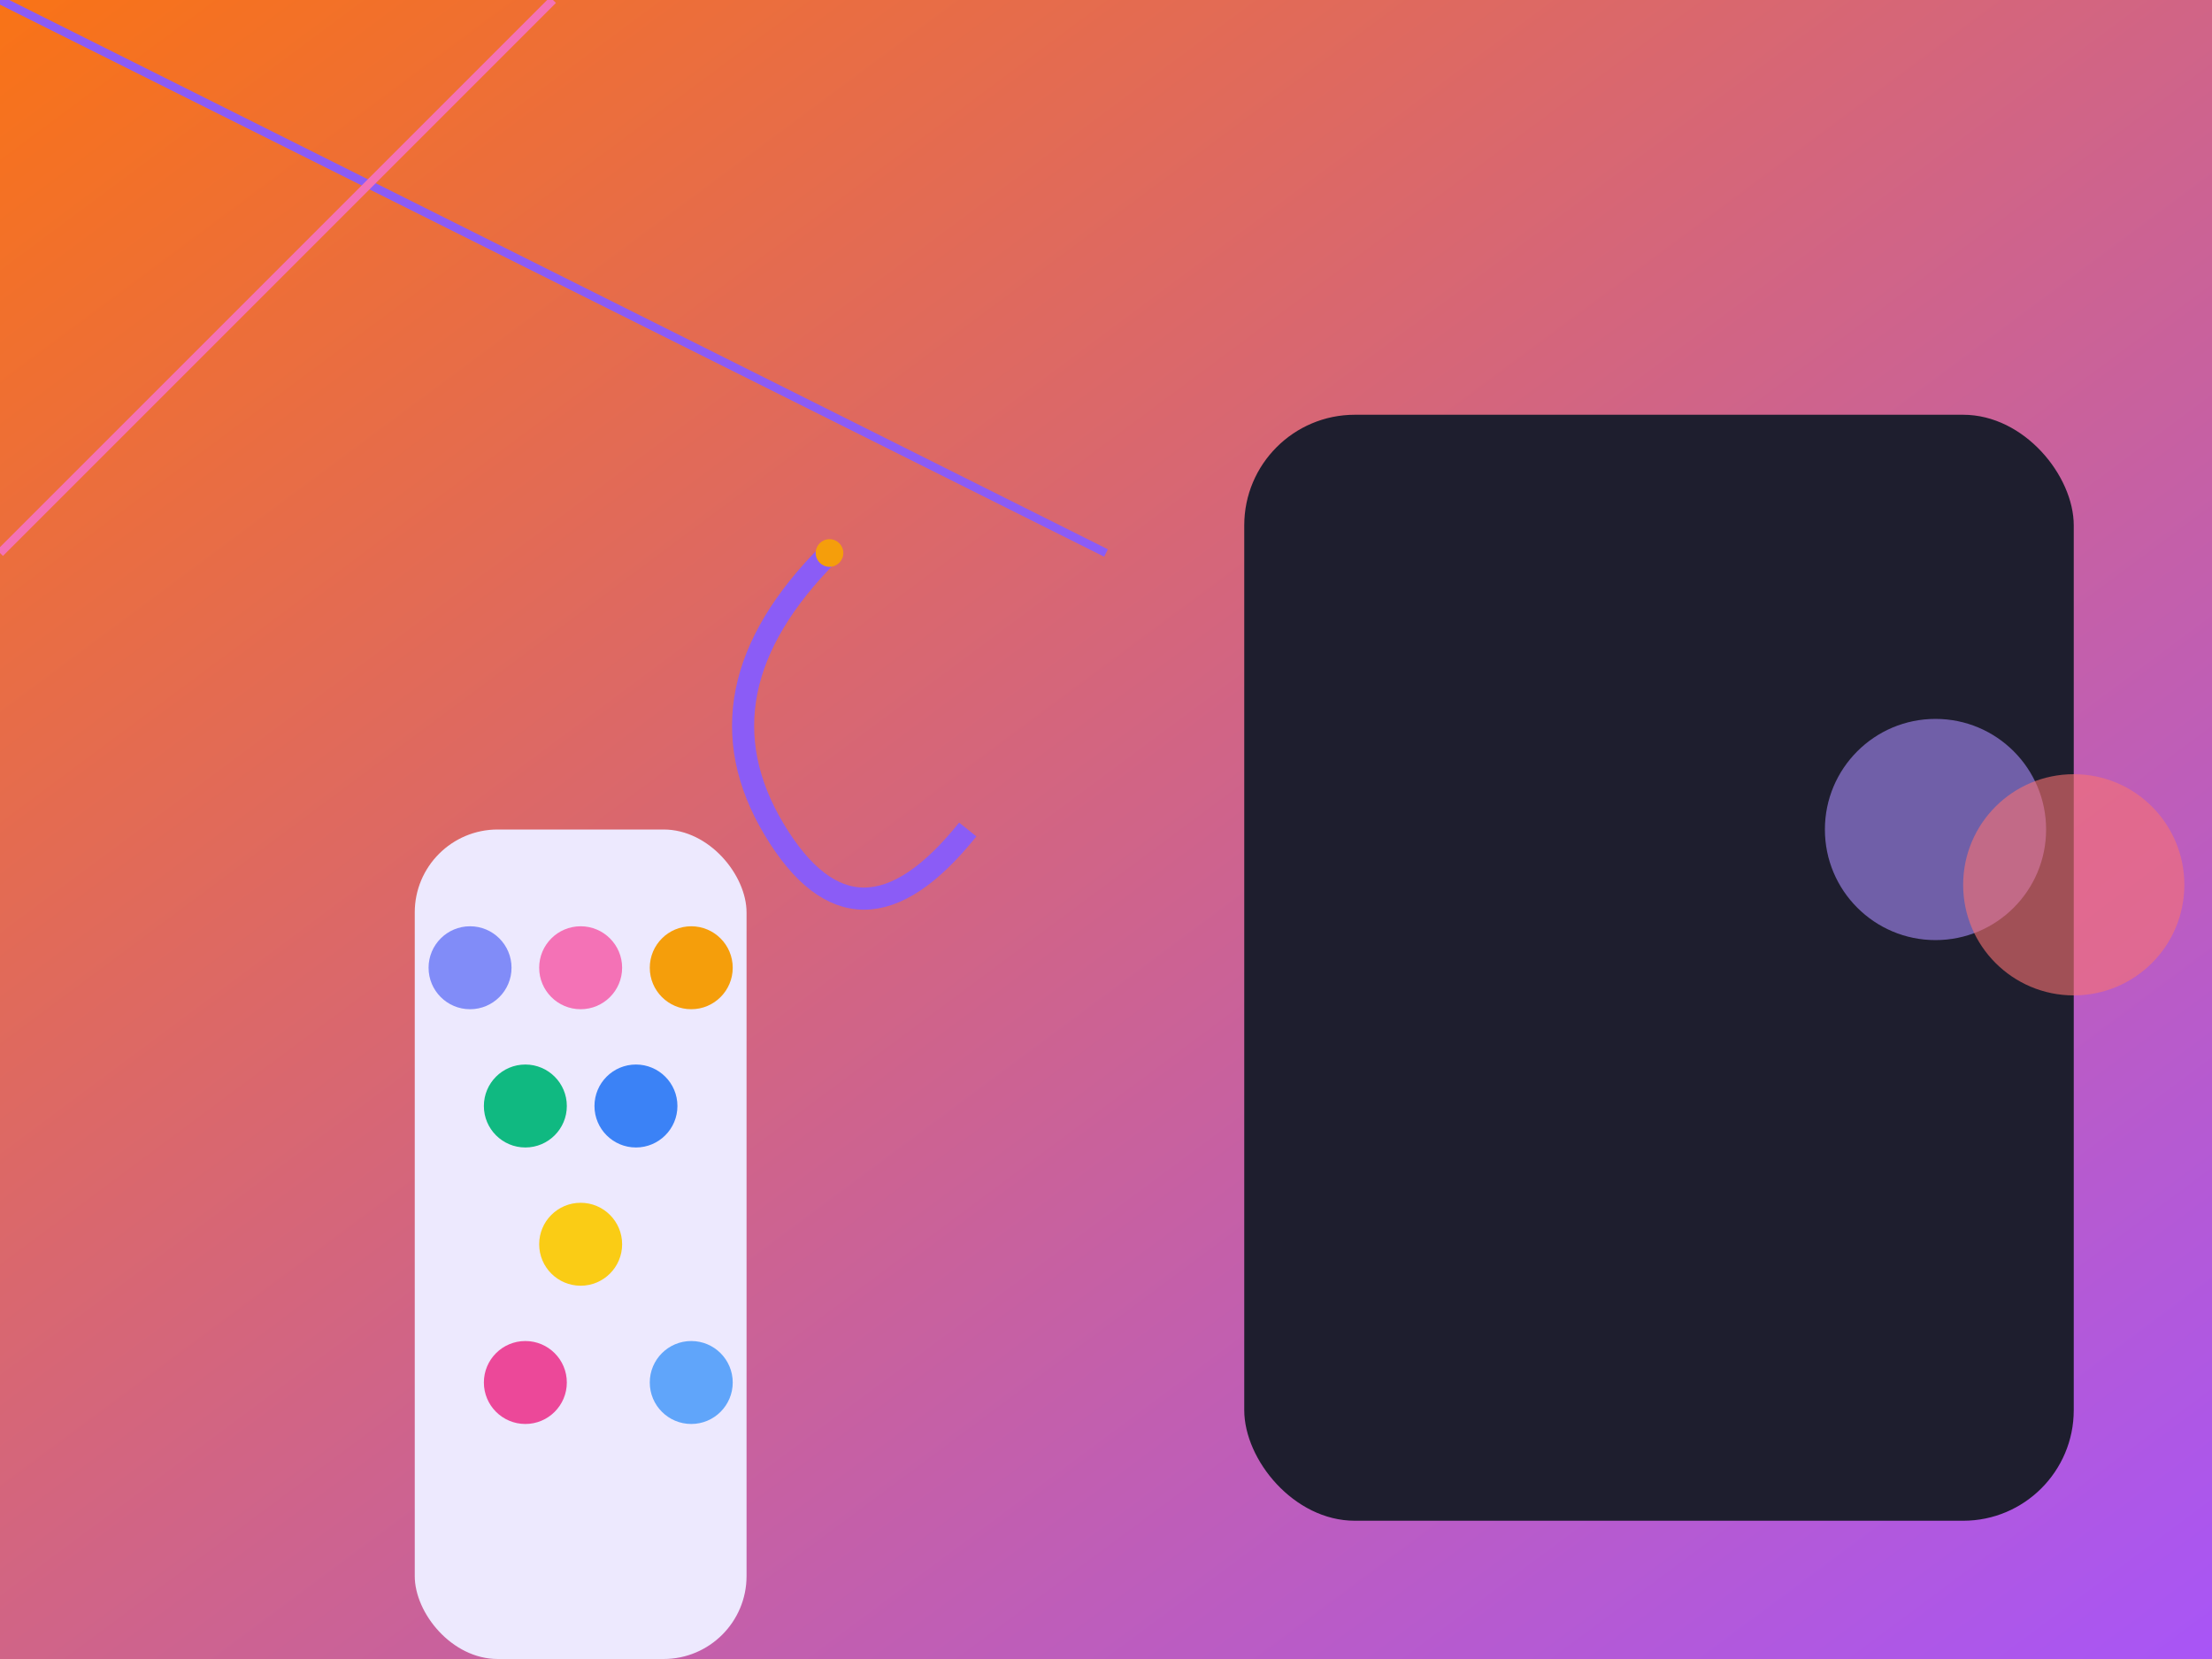
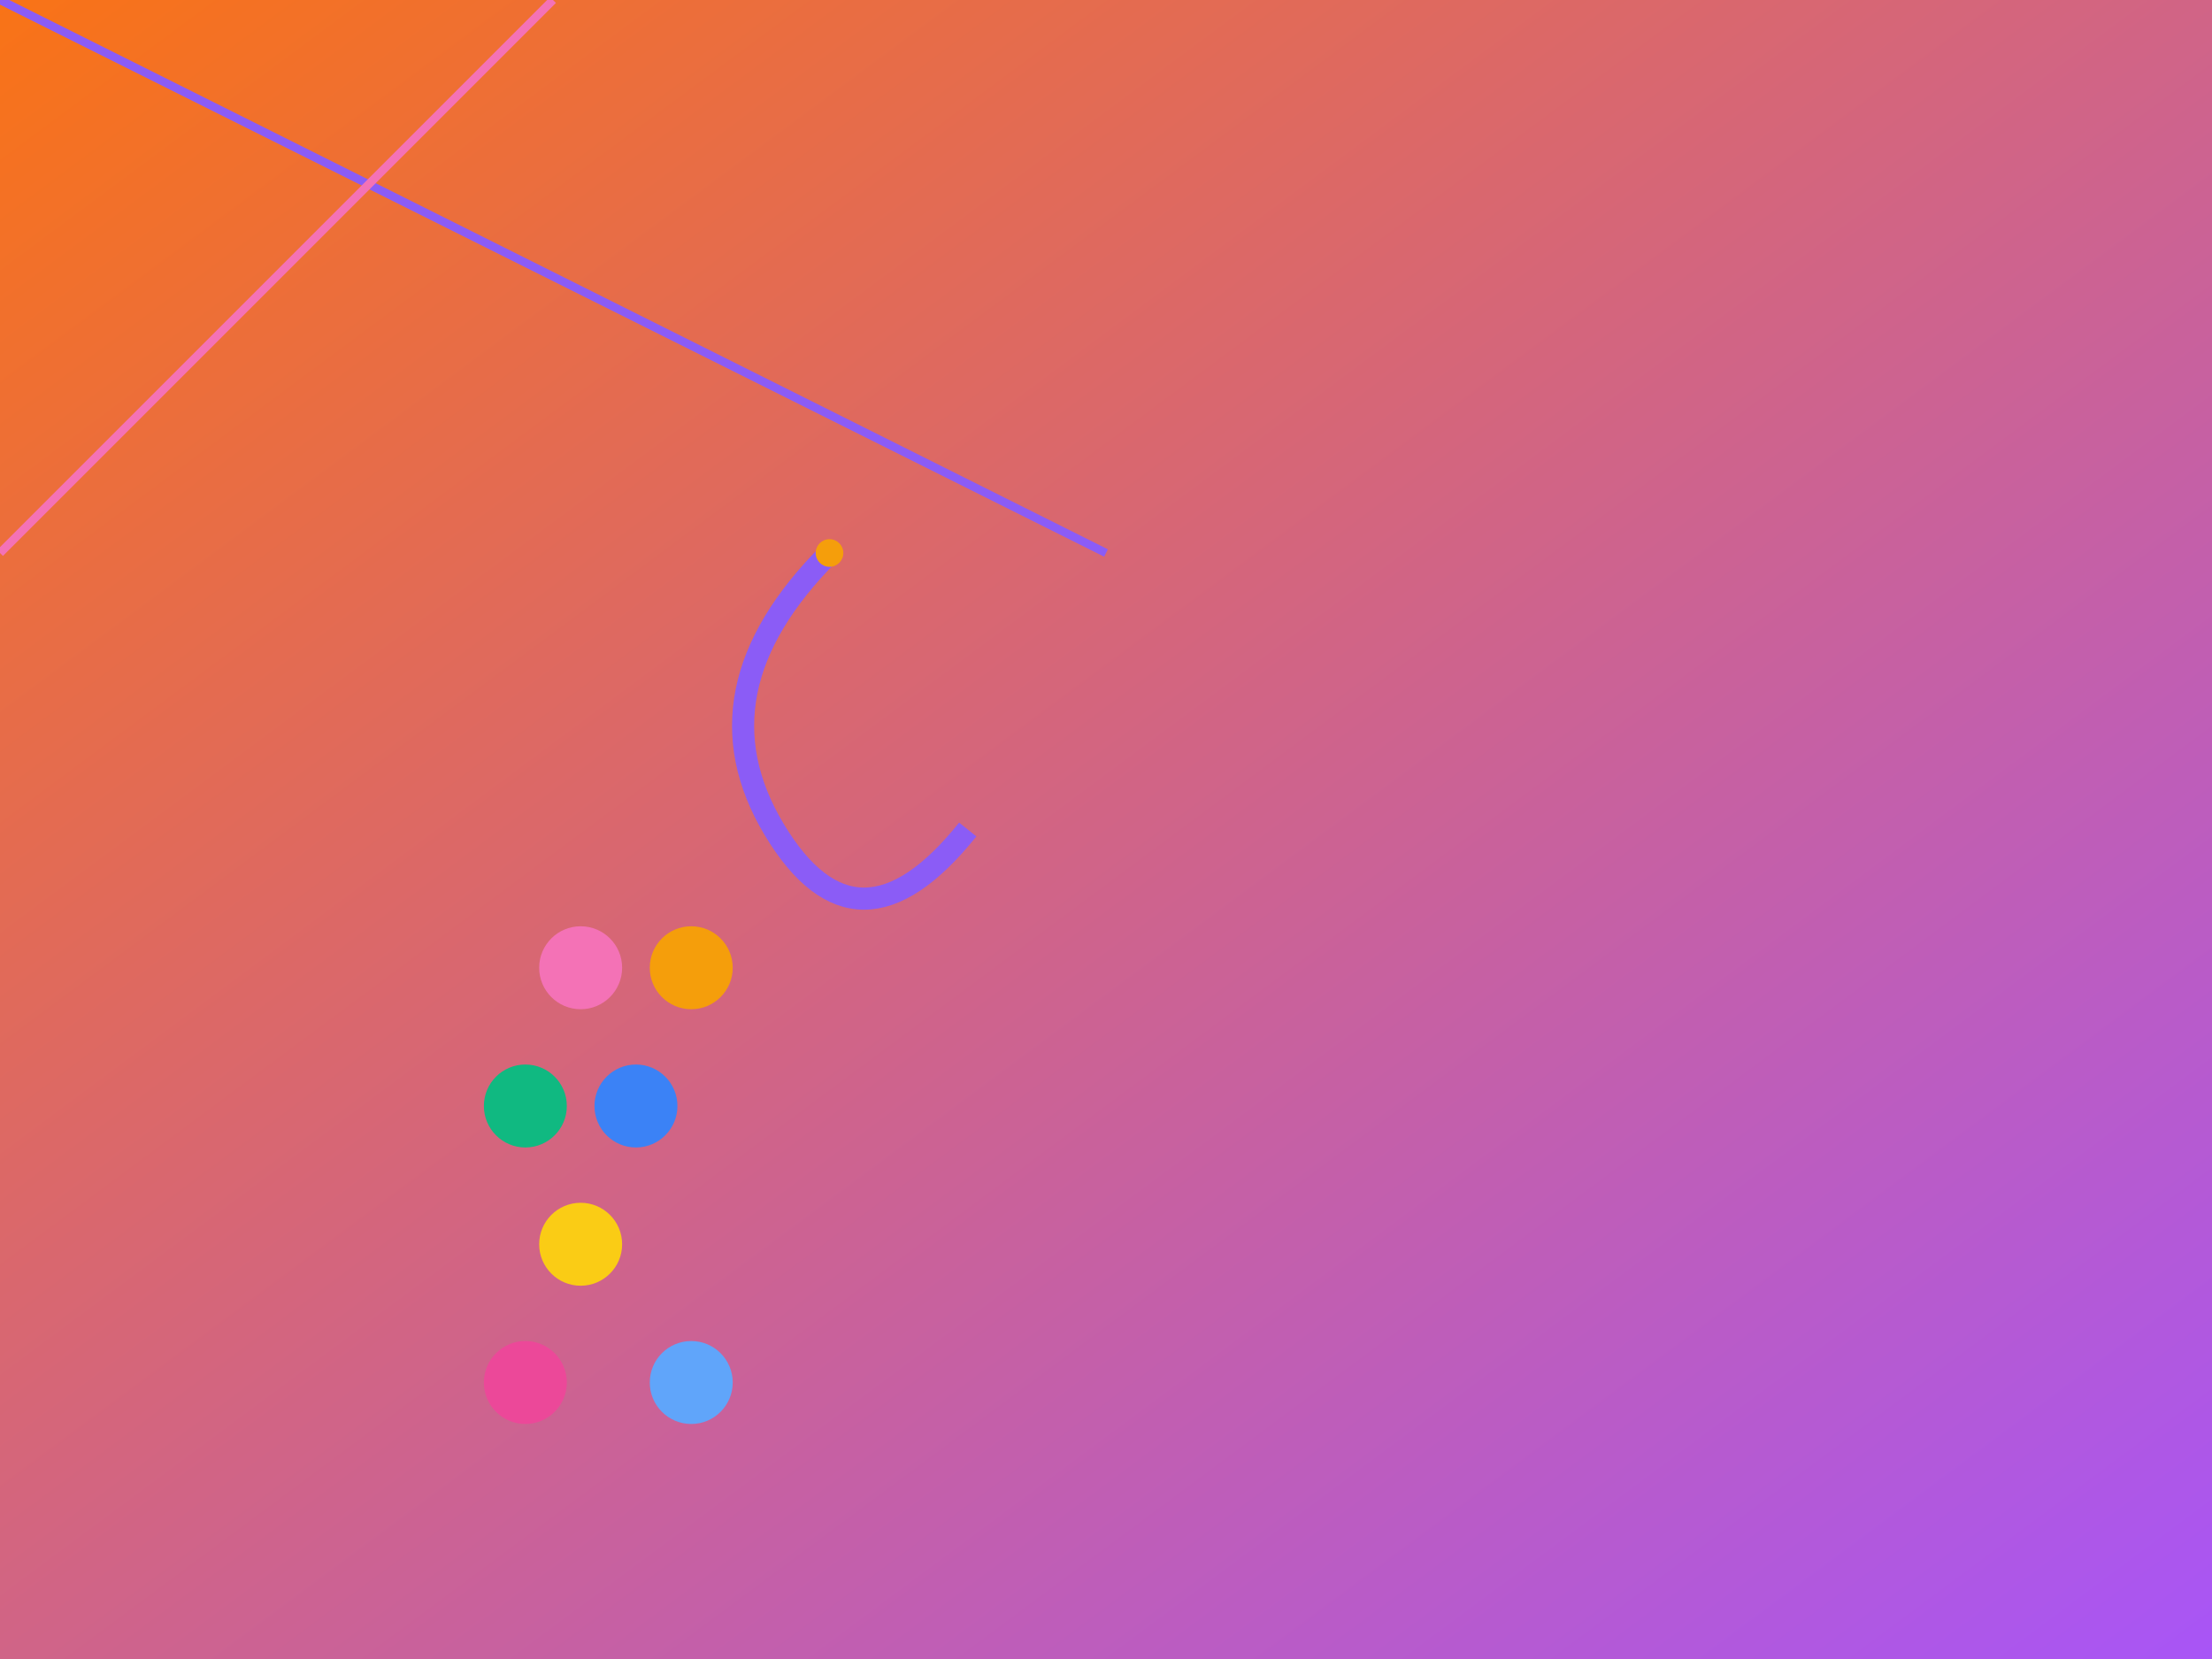
<svg xmlns="http://www.w3.org/2000/svg" viewBox="0 0 800 600" class="w-full h-full">
  <defs>
    <linearGradient id="bg-gradient" x1="0" y1="0" x2="1" y2="1">
      <stop offset="0%" stop-color="#F97316" />
      <stop offset="100%" stop-color="#A855F7" />
    </linearGradient>
    <filter id="paint-glow" x="-50%" y="-50%" width="200%" height="200%">
      <feGaussianBlur in="SourceAlpha" stdDeviation="8" result="blur" />
      <feMerge>
        <feMergeNode in="blur" />
        <feMergeNode in="SourceGraphic" />
      </feMerge>
    </filter>
    <clipPath id="brush-path">
      <ellipse cx="200" cy="150" rx="80" ry="120" />
    </clipPath>
  </defs>
  <rect width="100%" height="100%" fill="url(#bg-gradient)" />
  <g filter="url(#paint-glow)" transform="translate(300,200)">
    <path d="M0,0 Q-50,50 -20,100 T50,100" fill="none" stroke="#8B5CF6" stroke-width="8" class="opacity-90" />
    <circle cx="0" cy="0" r="5" fill="#F59E0B" class="drop-shadow-xl" />
  </g>
  <g transform="translate(150,300)">
-     <rect x="0" y="0" width="120" height="300" rx="30" fill="#EDE9FE" class="opacity-80" />
    <g filter="url(#paint-glow)">
-       <circle cx="20" cy="50" r="15" fill="#818CF8" />
      <circle cx="60" cy="50" r="15" fill="#F472B6" />
      <circle cx="100" cy="50" r="15" fill="#F59E0B" />
      <circle cx="40" cy="100" r="15" fill="#10B981" />
      <circle cx="80" cy="100" r="15" fill="#3B82F6" />
      <circle cx="60" cy="150" r="15" fill="#FACC15" />
      <circle cx="40" cy="200" r="15" fill="#EC4899" />
      <circle cx="100" cy="200" r="15" fill="#60A5FA" />
    </g>
  </g>
-   <rect x="450" y="150" width="300" height="400" rx="40" ry="40" fill="#1E1E2E" class="drop-shadow-2xl" transform="translate(0,0)" />
  <g class="animate-paint-strokes">
    <line x1="0" y1="0" x2="400" y2="200" stroke="#8B5CF6" stroke-width="3" class="origin-top-left transform rotate-3 scale-x-75 origin-top-left" />
    <line x1="200" y1="0" x2="0" y2="200" stroke="#F472B6" stroke-width="3" class="origin-top-right transform rotate-3 scale-x-75 origin-top-right" />
  </g>
-   <circle cx="700" cy="300" r="40" fill="#A78BFA" opacity="0.6" class="animate-pulse-slow" />
-   <circle cx="750" cy="320" r="40" fill="#F87171" opacity="0.6" class="animate-pulse-2" />
  <style>
    .drop-shadow-xl {
      filter: drop-shadow(0 20px 25px rgba(139, 92, 246, 0.3)) drop-shadow(0 0 15px rgba(0, 0, 0, 0.2));
    }
    .animate-paint-strokes {
      animation: paint-strokes 3s linear infinite;
    }
    @keyframes paint-strokes {
      0% { stroke-dashoffset: 1000; }
      100% { stroke-dashoffset: 0; }
    }
    .animate-pulse-slow {
      animation: scale-pulse 6s ease-in-out infinite;
    }
    .animate-pulse-2 {
      animation: scale-pulse 8s ease-in-out infinite;
    }
    @keyframes scale-pulse {
      0%, 100% { transform: scale(1); opacity: 0.6; }
      50% { transform: scale(1.3); opacity: 0.1; }
    }
  </style>
</svg>